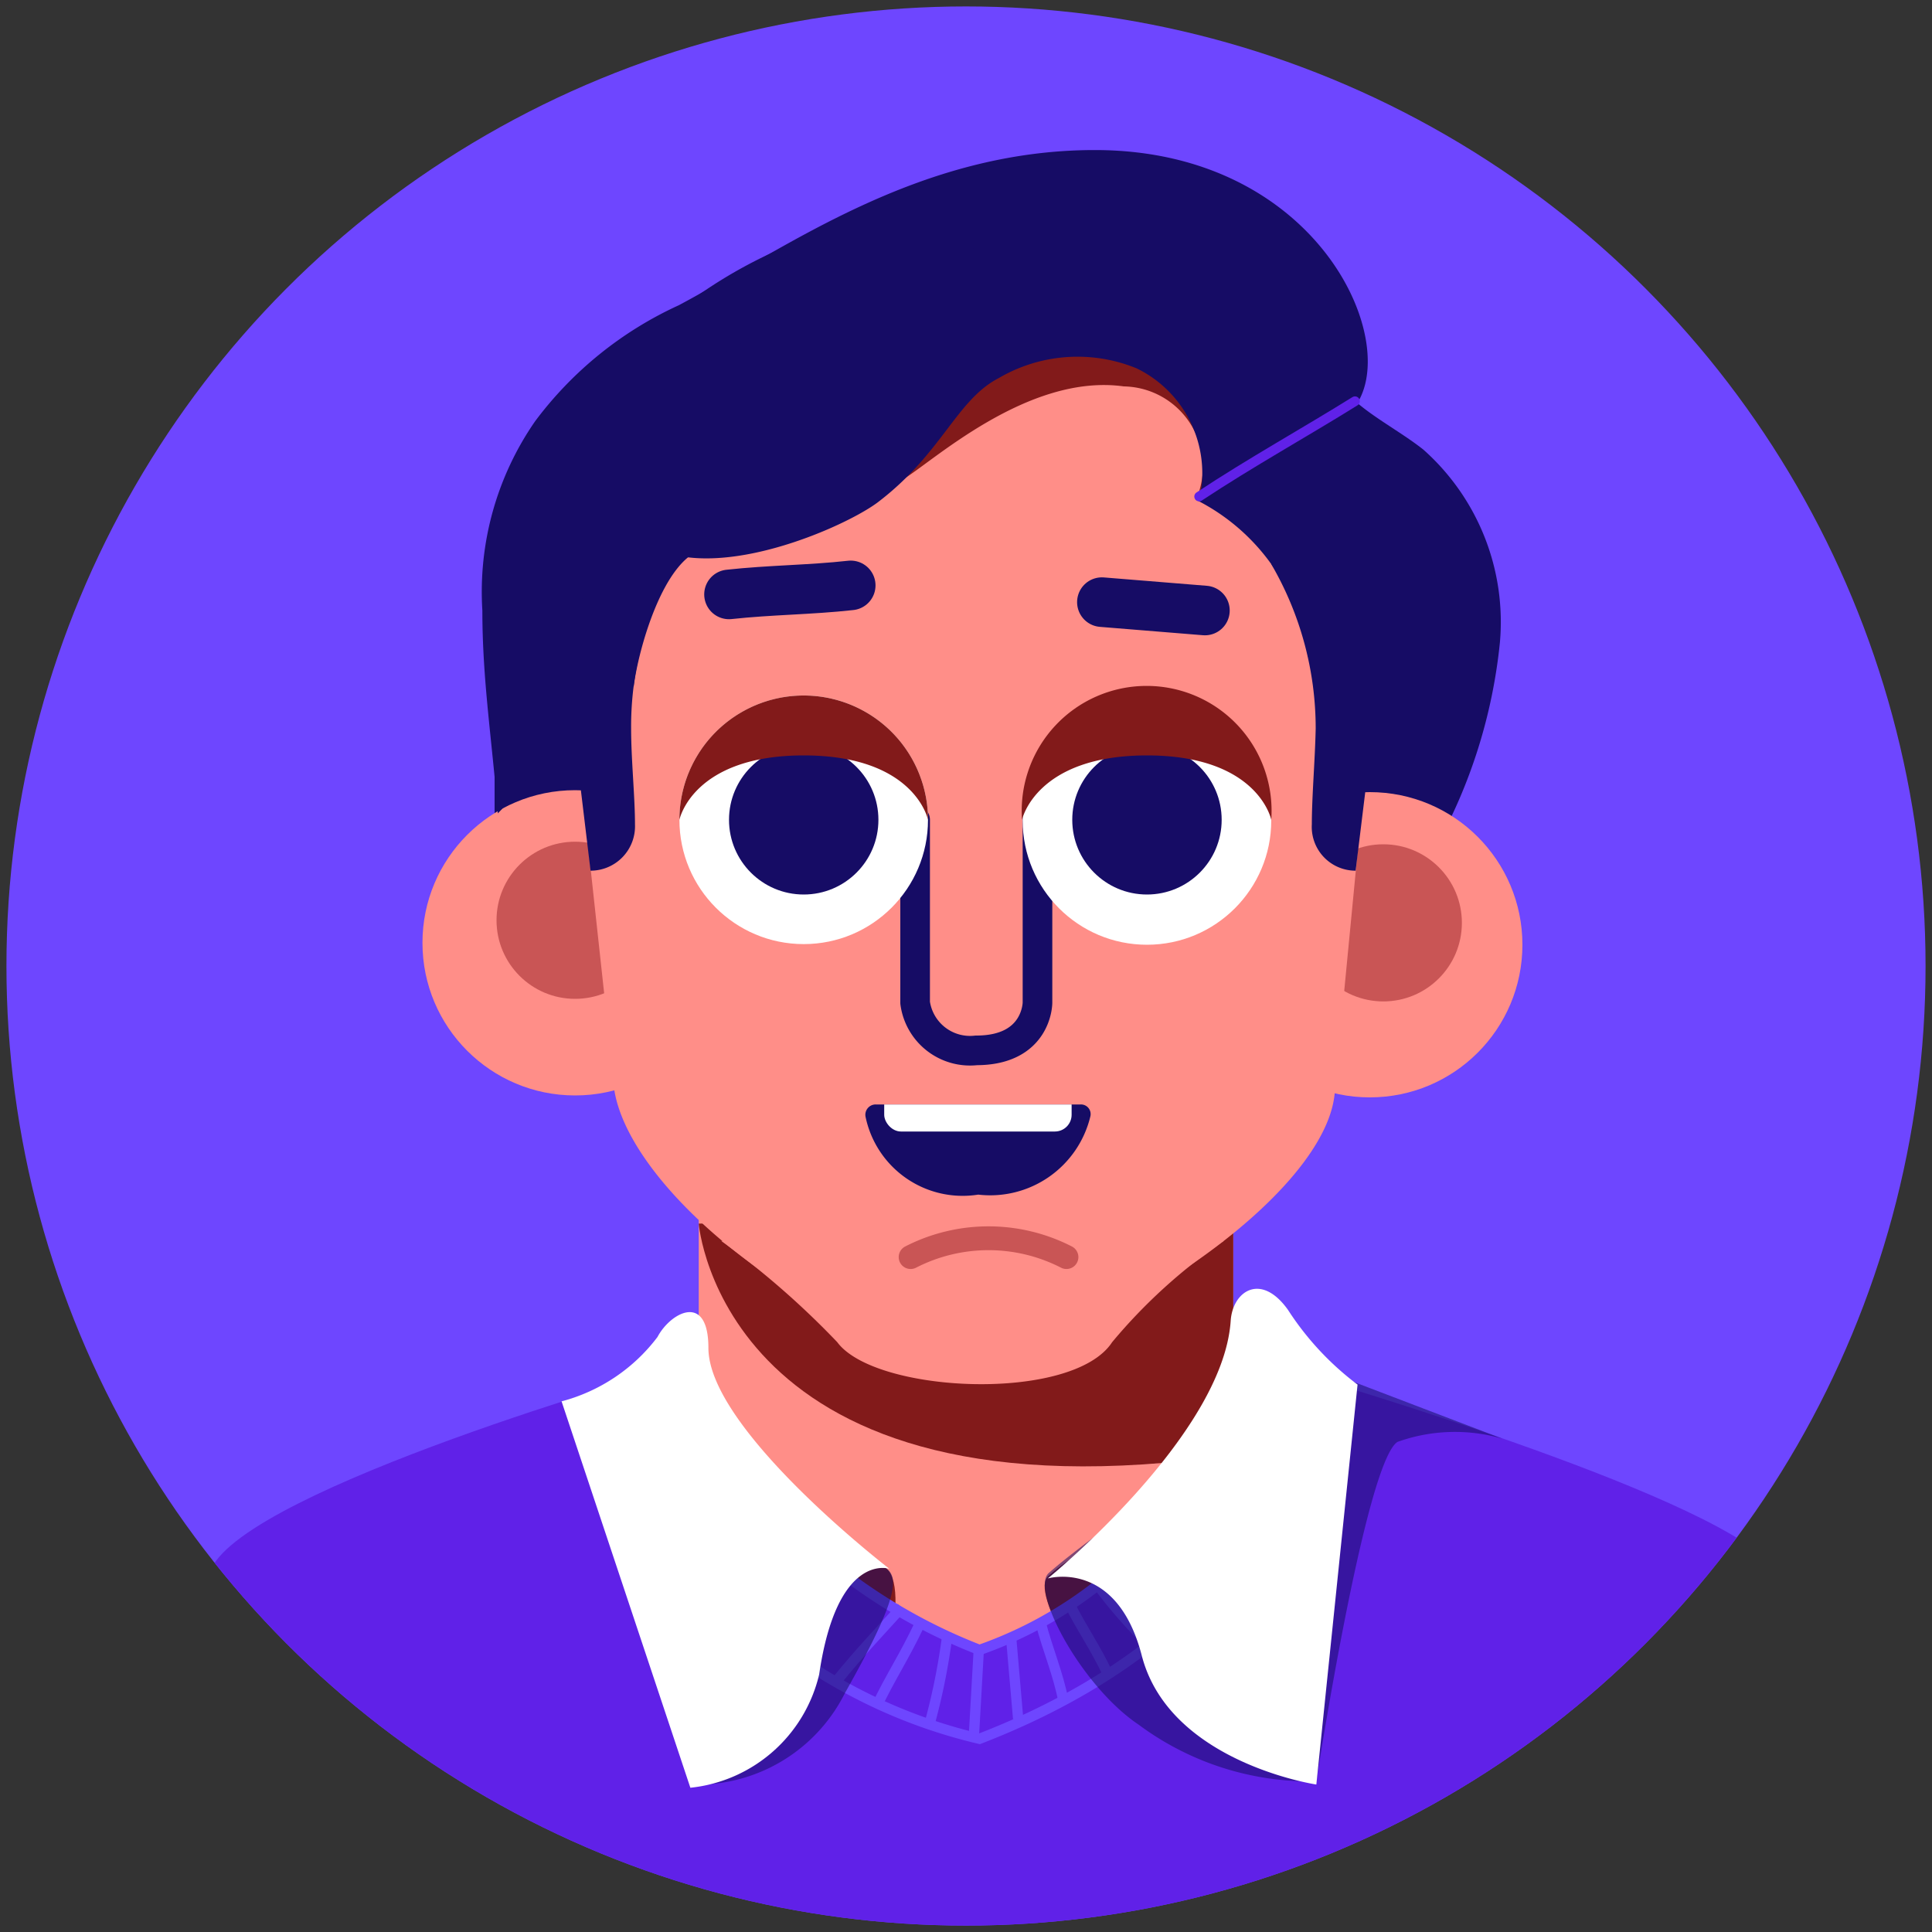
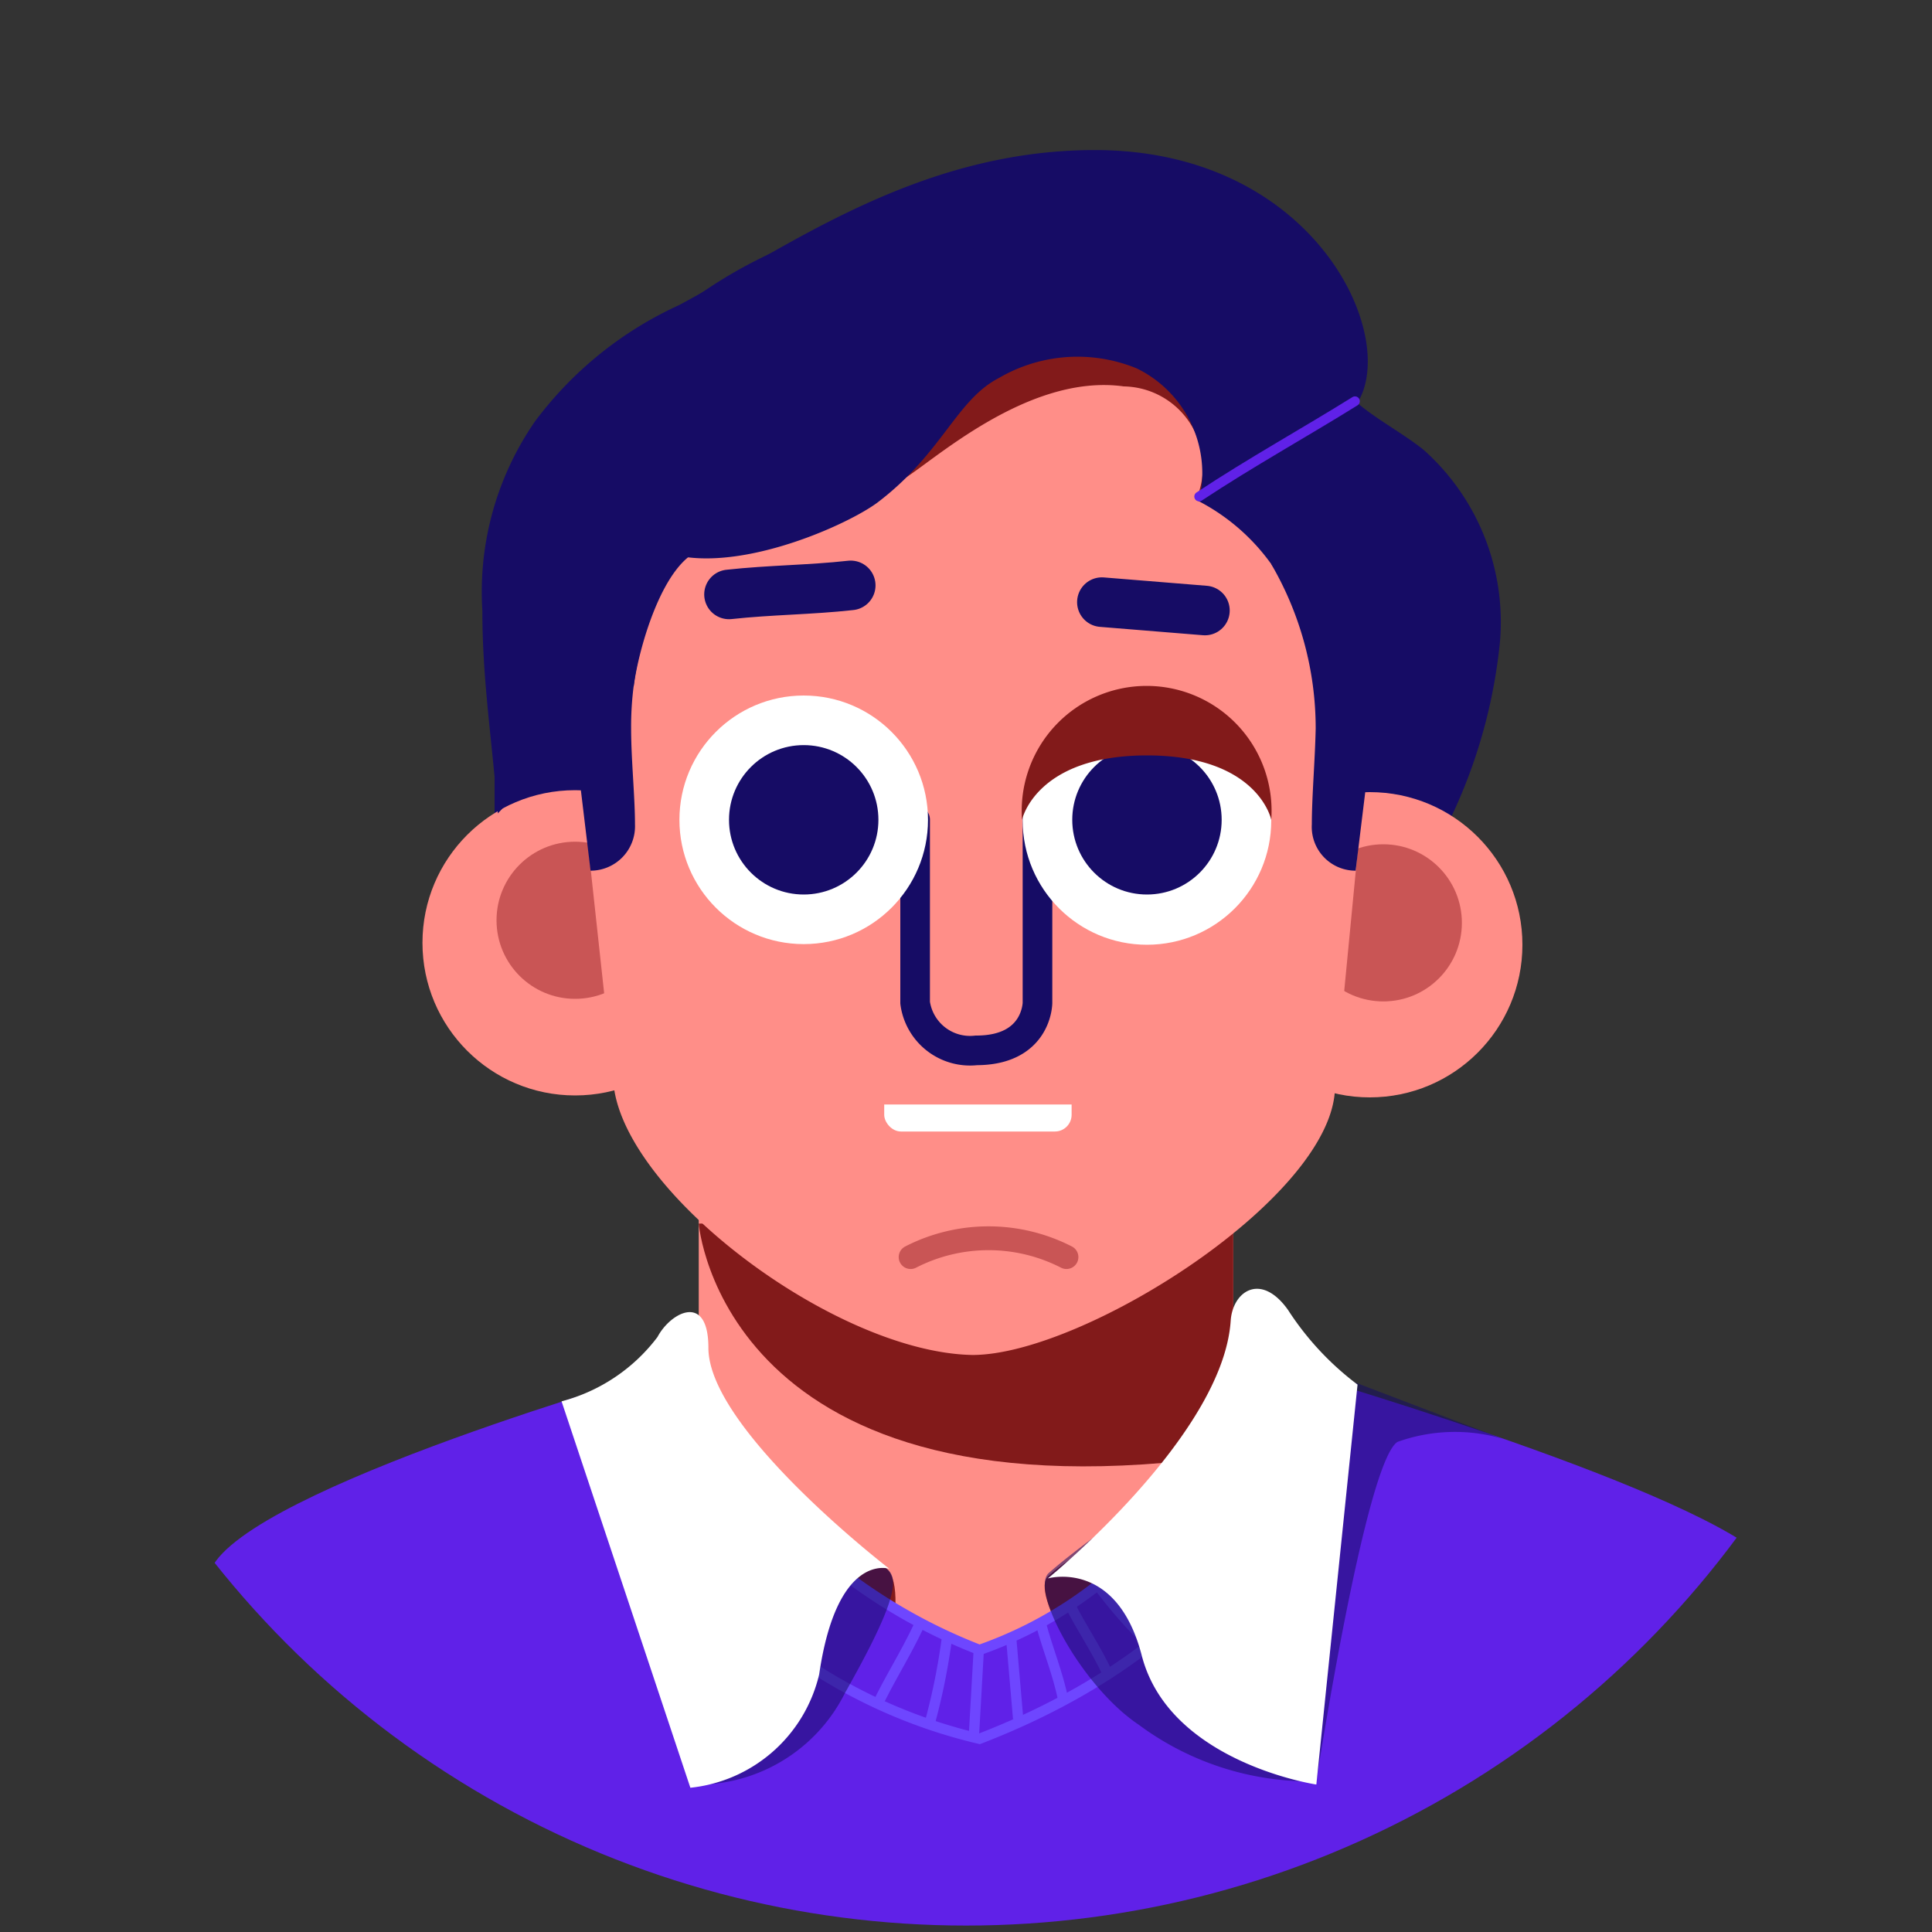
<svg xmlns="http://www.w3.org/2000/svg" id="Layer_1" data-name="Layer 1" viewBox="0 0 30 30">
  <rect x="0" y="0" width="30" height="30" fill="#333333" stroke="none" />
  <defs>
    <style>.cls-1{fill:#6e46ff;}.cls-16,.cls-2{fill:#160c65;}.cls-3{clip-path:url(#clip-path);}.cls-4{fill:#ff8e88;}.cls-5{fill:#821a1a;}.cls-6{fill:#c95555;}.cls-10,.cls-12,.cls-15,.cls-17,.cls-7,.cls-9{fill:none;}.cls-10,.cls-7{stroke:#160c65;}.cls-10,.cls-12,.cls-7,.cls-9{stroke-linecap:round;stroke-linejoin:round;}.cls-7{stroke-width:0.46px;}.cls-8{fill:#fff;}.cls-9{stroke:#c95555;stroke-width:0.37px;}.cls-10{stroke-width:0.77px;}.cls-11{clip-path:url(#clip-path-2);}.cls-12{stroke:#6021e8;stroke-width:0.15px;}.cls-13,.cls-14{fill:#6021e8;}.cls-14,.cls-15{stroke:#6e46ff;stroke-width:0.16px;}.cls-14,.cls-15,.cls-17{stroke-miterlimit:10;}.cls-16{opacity:0.54;}.cls-17{stroke:#fff;}</style>
    <clipPath id="clip-path">
      <circle class="cls-1" cx="15" cy="15" r="14.9" />
    </clipPath>
    <clipPath id="clip-path-2">
      <path class="cls-2" d="M16.78,17.15H13.6a.16.16,0,0,0-.16.19,1.54,1.54,0,0,0,1.75,1.21,1.6,1.6,0,0,0,1.74-1.21A.15.15,0,0,0,16.78,17.15Z" />
    </clipPath>
  </defs>
-   <circle class="cls-1" cx="15" cy="15" r="14.9" />
  <g class="cls-3">
-     <path class="cls-4" d="M15,26.65h0c-2.29,0-4.15-1.31-4.15-3.57V18.61h8.3v4.47C19.15,25.34,17.29,26.65,15,26.65Z" />
+     <path class="cls-4" d="M15,26.65h0c-2.29,0-4.15-1.31-4.15-3.57V18.61h8.3v4.47C19.15,25.34,17.29,26.65,15,26.65" />
    <path class="cls-5" d="M10.85,19s.37,4.74,8.3,3.59V18.88Z" />
    <path class="cls-2" d="M22.29,13.16a8.24,8.24,0,0,0,1-3.18,3.58,3.58,0,0,0-1.19-3c-.57-.45-1.37-.76-1.51-1.46a5.31,5.31,0,0,0,.17,4C21.29,10.75,22.13,11.79,22.29,13.16Z" />
    <path class="cls-2" d="M7.68,13V10.66A7.42,7.42,0,0,1,15.1,3.24h0a7.43,7.43,0,0,1,7.43,7.42V13" />
    <circle class="cls-4" cx="21.27" cy="14.67" r="2.37" />
    <circle class="cls-6" cx="21.48" cy="14.33" r="1.22" />
    <circle class="cls-4" cx="8.93" cy="14.64" r="2.37" />
    <circle class="cls-6" cx="8.93" cy="14.29" r="1.22" />
    <path class="cls-4" d="M9.52,16.7l-.59-5.43A6.17,6.17,0,0,1,15.1,5.1h0a6.17,6.17,0,0,1,6.17,6.17l-.54,5.6c0,1.7-3.9,4.17-5.63,4.17C12.92,21,9.52,18.4,9.52,16.7Z" />
    <path class="cls-7" d="M14.21,12.73v2.84a.86.86,0,0,0,.95.74c.95,0,.95-.74.95-.74V12.73" />
    <circle class="cls-8" cx="12.48" cy="12.73" r="1.93" />
    <circle class="cls-8" cx="17.81" cy="12.74" r="1.93" />
    <circle class="cls-2" cx="17.81" cy="12.73" r="1.16" />
    <path class="cls-5" d="M19.74,12.73a1.94,1.94,0,1,0-3.87,0s.21-1,1.94-1S19.74,12.73,19.74,12.73Z" />
    <circle class="cls-2" cx="12.48" cy="12.73" r="1.16" />
-     <path class="cls-5" d="M14.41,12.73a1.93,1.93,0,1,0-3.86,0s.2-1,1.93-1S14.41,12.73,14.41,12.73Z" />
-     <path class="cls-4" d="M11.2,19.27A13.1,13.1,0,0,1,13,20.84c.59.8,3.66.94,4.27,0A8.45,8.45,0,0,1,19,19.27Z" />
    <path class="cls-9" d="M14.14,19.52a2.65,2.65,0,0,1,2.42,0" />
    <path class="cls-10" d="M17.11,9.35l1.6.13" />
    <path class="cls-10" d="M11.32,9.23c.64-.07,1.26-.07,1.89-.14" />
    <path class="cls-5" d="M18.57,7.76A1.25,1.25,0,0,0,17.45,6c-1.5-.21-3,1.2-3.44,1.45s-2,.3-2-.59,1.51-2.37,3.63-1.95S20.52,5.9,18.57,7.76Z" />
    <path class="cls-2" d="M18.65,7.61a1.81,1.81,0,0,0-1-1.89,2.42,2.42,0,0,0-2.14.15c-.66.34-.88,1.17-1.88,1.93-.6.45-3.15,1.54-3.93.29-.35-.54,0-1.29.43-1.78a6.36,6.36,0,0,1,4.52-1.72,6.68,6.68,0,0,1,2.88.4A1.93,1.93,0,0,1,18.65,7.61Z" />
    <path class="cls-2" d="M9.17,13.52h0a.69.69,0,0,0,.69-.72c0-.43-.06-1-.06-1.49a4.94,4.94,0,0,1,.69-2.55l-1.85.35Z" />
    <path class="cls-2" d="M10.91,8.53c-.62.18-1,1.57-1.07,2.13A1.79,1.79,0,0,1,8.64,8.9a4.16,4.16,0,0,1,.69-2.19A1.35,1.35,0,0,1,10,6c.22-.08.81.23.72.49A1.78,1.78,0,0,0,10.91,8.53Z" />
    <path class="cls-2" d="M17.91,5.53a1.61,1.61,0,0,1,.66,2.23,3.2,3.2,0,0,1,1.74,2.44c1-.71.63-2.28.06-3.34S19,5.1,17.91,5.53Z" />
    <path class="cls-2" d="M21.05,13.52h0a.68.68,0,0,1-.68-.72c0-.43.05-1,.06-1.49a5.06,5.06,0,0,0-.69-2.55l1.85.35Z" />
    <path class="cls-2" d="M17,2.33c-2.75,0-4.79,1.52-6.46,2.41a5.78,5.78,0,0,0-2.23,1.8,4.65,4.65,0,0,0-.82,2.94c0,1.09.15,2,.24,3.15a3.79,3.79,0,0,0,1.08-2.25,16.77,16.77,0,0,1,2-5.5,14.27,14.27,0,0,1,3.92-1,7.33,7.33,0,0,1,4.45,1c.52.33,1.23,1.3,1.83,1.47C21.81,5.4,20.52,2.33,17,2.33Z" />
-     <path class="cls-2" d="M16.78,17.15H13.6a.16.16,0,0,0-.16.19,1.54,1.54,0,0,0,1.75,1.21,1.6,1.6,0,0,0,1.74-1.21A.15.15,0,0,0,16.78,17.15Z" />
    <g class="cls-11">
      <rect class="cls-8" x="13.73" y="16.82" width="2.91" height="0.75" rx="0.26" />
    </g>
    <path class="cls-12" d="M18.62,7.71c.8-.53,1.65-1,2.42-1.48" />
    <path class="cls-13" d="M10.34,21.27S3.87,23.1,3.28,24.36,1.21,29.9,1.21,29.9H30s-1.58-4.85-2.63-5.74C26,23,20,21.27,20,21.27l-5,5.31Z" />
    <path class="cls-5" d="M16.28,24.47c-.15.13,0,.55.31,1.1S17.86,23.09,16.28,24.47Z" />
    <path class="cls-5" d="M13.77,24.36c.2.18.16.81,0,1.38S12.24,23,13.77,24.36Z" />
    <path class="cls-14" d="M10.54,21.26a8.58,8.58,0,0,0,4.67,4.36,6.4,6.4,0,0,0,4.14-4.69l1,.79S20,25.15,15.21,27a8.22,8.22,0,0,1-5.56-4.5Z" />
-     <path class="cls-15" d="M13,26.09c.35-.43.61-.7,1-1.13" />
    <path class="cls-15" d="M15.2,25.59,15.12,27" />
    <path class="cls-15" d="M15.7,25.42l.11,1.27" />
    <path class="cls-15" d="M16.16,25.2c.11.42.27.79.35,1.2" />
    <path class="cls-15" d="M16.62,24.93c.14.29.41.69.58,1.06" />
    <path class="cls-15" d="M14.71,25.39a10.07,10.07,0,0,1-.29,1.43" />
    <path class="cls-15" d="M14.28,25.22c-.24.51-.47.85-.67,1.28" />
    <path class="cls-15" d="M17.09,24.67a7.79,7.79,0,0,0,.76.86" />
    <path class="cls-16" d="M10.72,27.71a2.57,2.57,0,0,0,2.4-1.42c.79-1.4.85-1.78.65-1.93C12.85,23.68,10.72,27.71,10.72,27.71Z" />
    <path class="cls-16" d="M17.68,26.78a4.46,4.46,0,0,0,2.76.88s.76-4.95,1.26-5.27a2.64,2.64,0,0,1,1.63-.05l-2.62-1s-3.4,2.18-4.43,3.09C16,24.71,16.8,26.19,17.68,26.78Z" />
    <path class="cls-8" d="M19.11,20.51c-.12,1.79-2.84,4-2.84,4s1.07-.31,1.46,1.2c.43,1.66,2.71,2,2.71,2l.64-6.21A4.51,4.51,0,0,1,20,20.34C19.58,19.75,19.14,20.05,19.11,20.51Z" />
    <path class="cls-8" d="M11,20.93c0,1.27,2.81,3.43,2.81,3.43S13,24.09,12.72,26a2.3,2.3,0,0,1-2,1.76l-2-6a2.74,2.74,0,0,0,1.49-1C10.41,20.38,11,20.06,11,20.93Z" />
  </g>
  <rect class="cls-17" x="-180.84" y="-57.31" width="381.34" height="373.61" />
</svg>